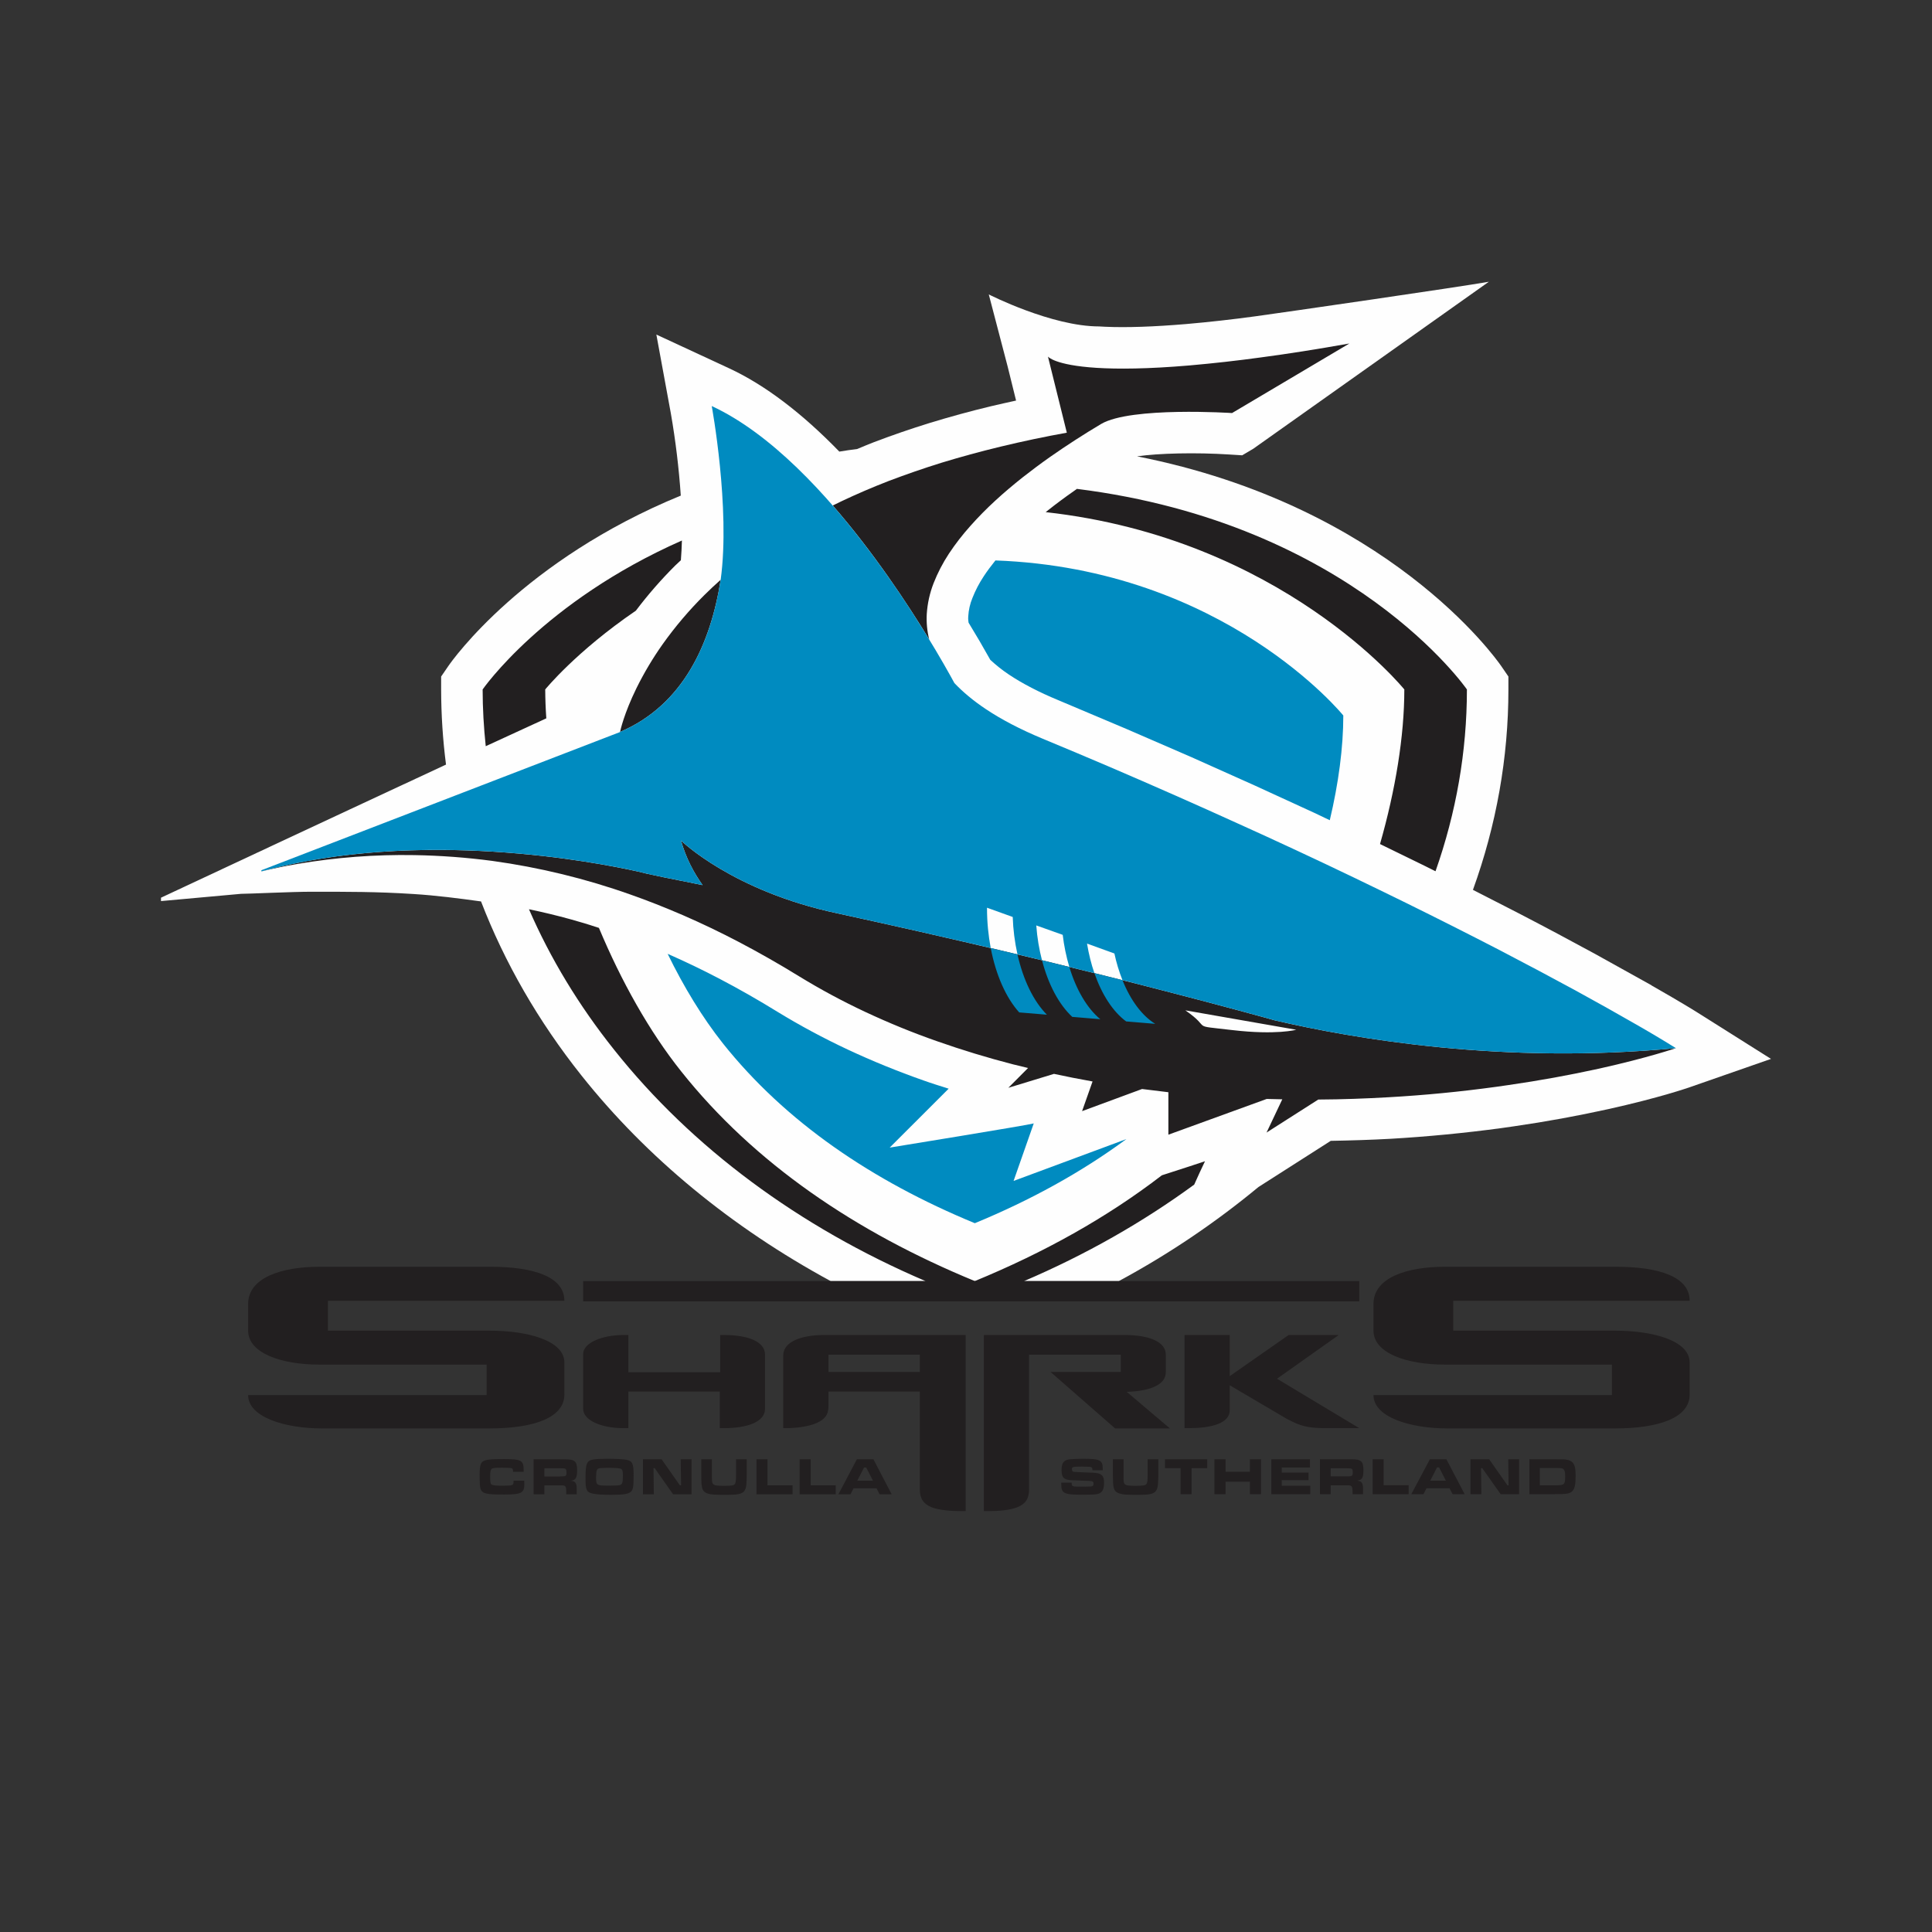
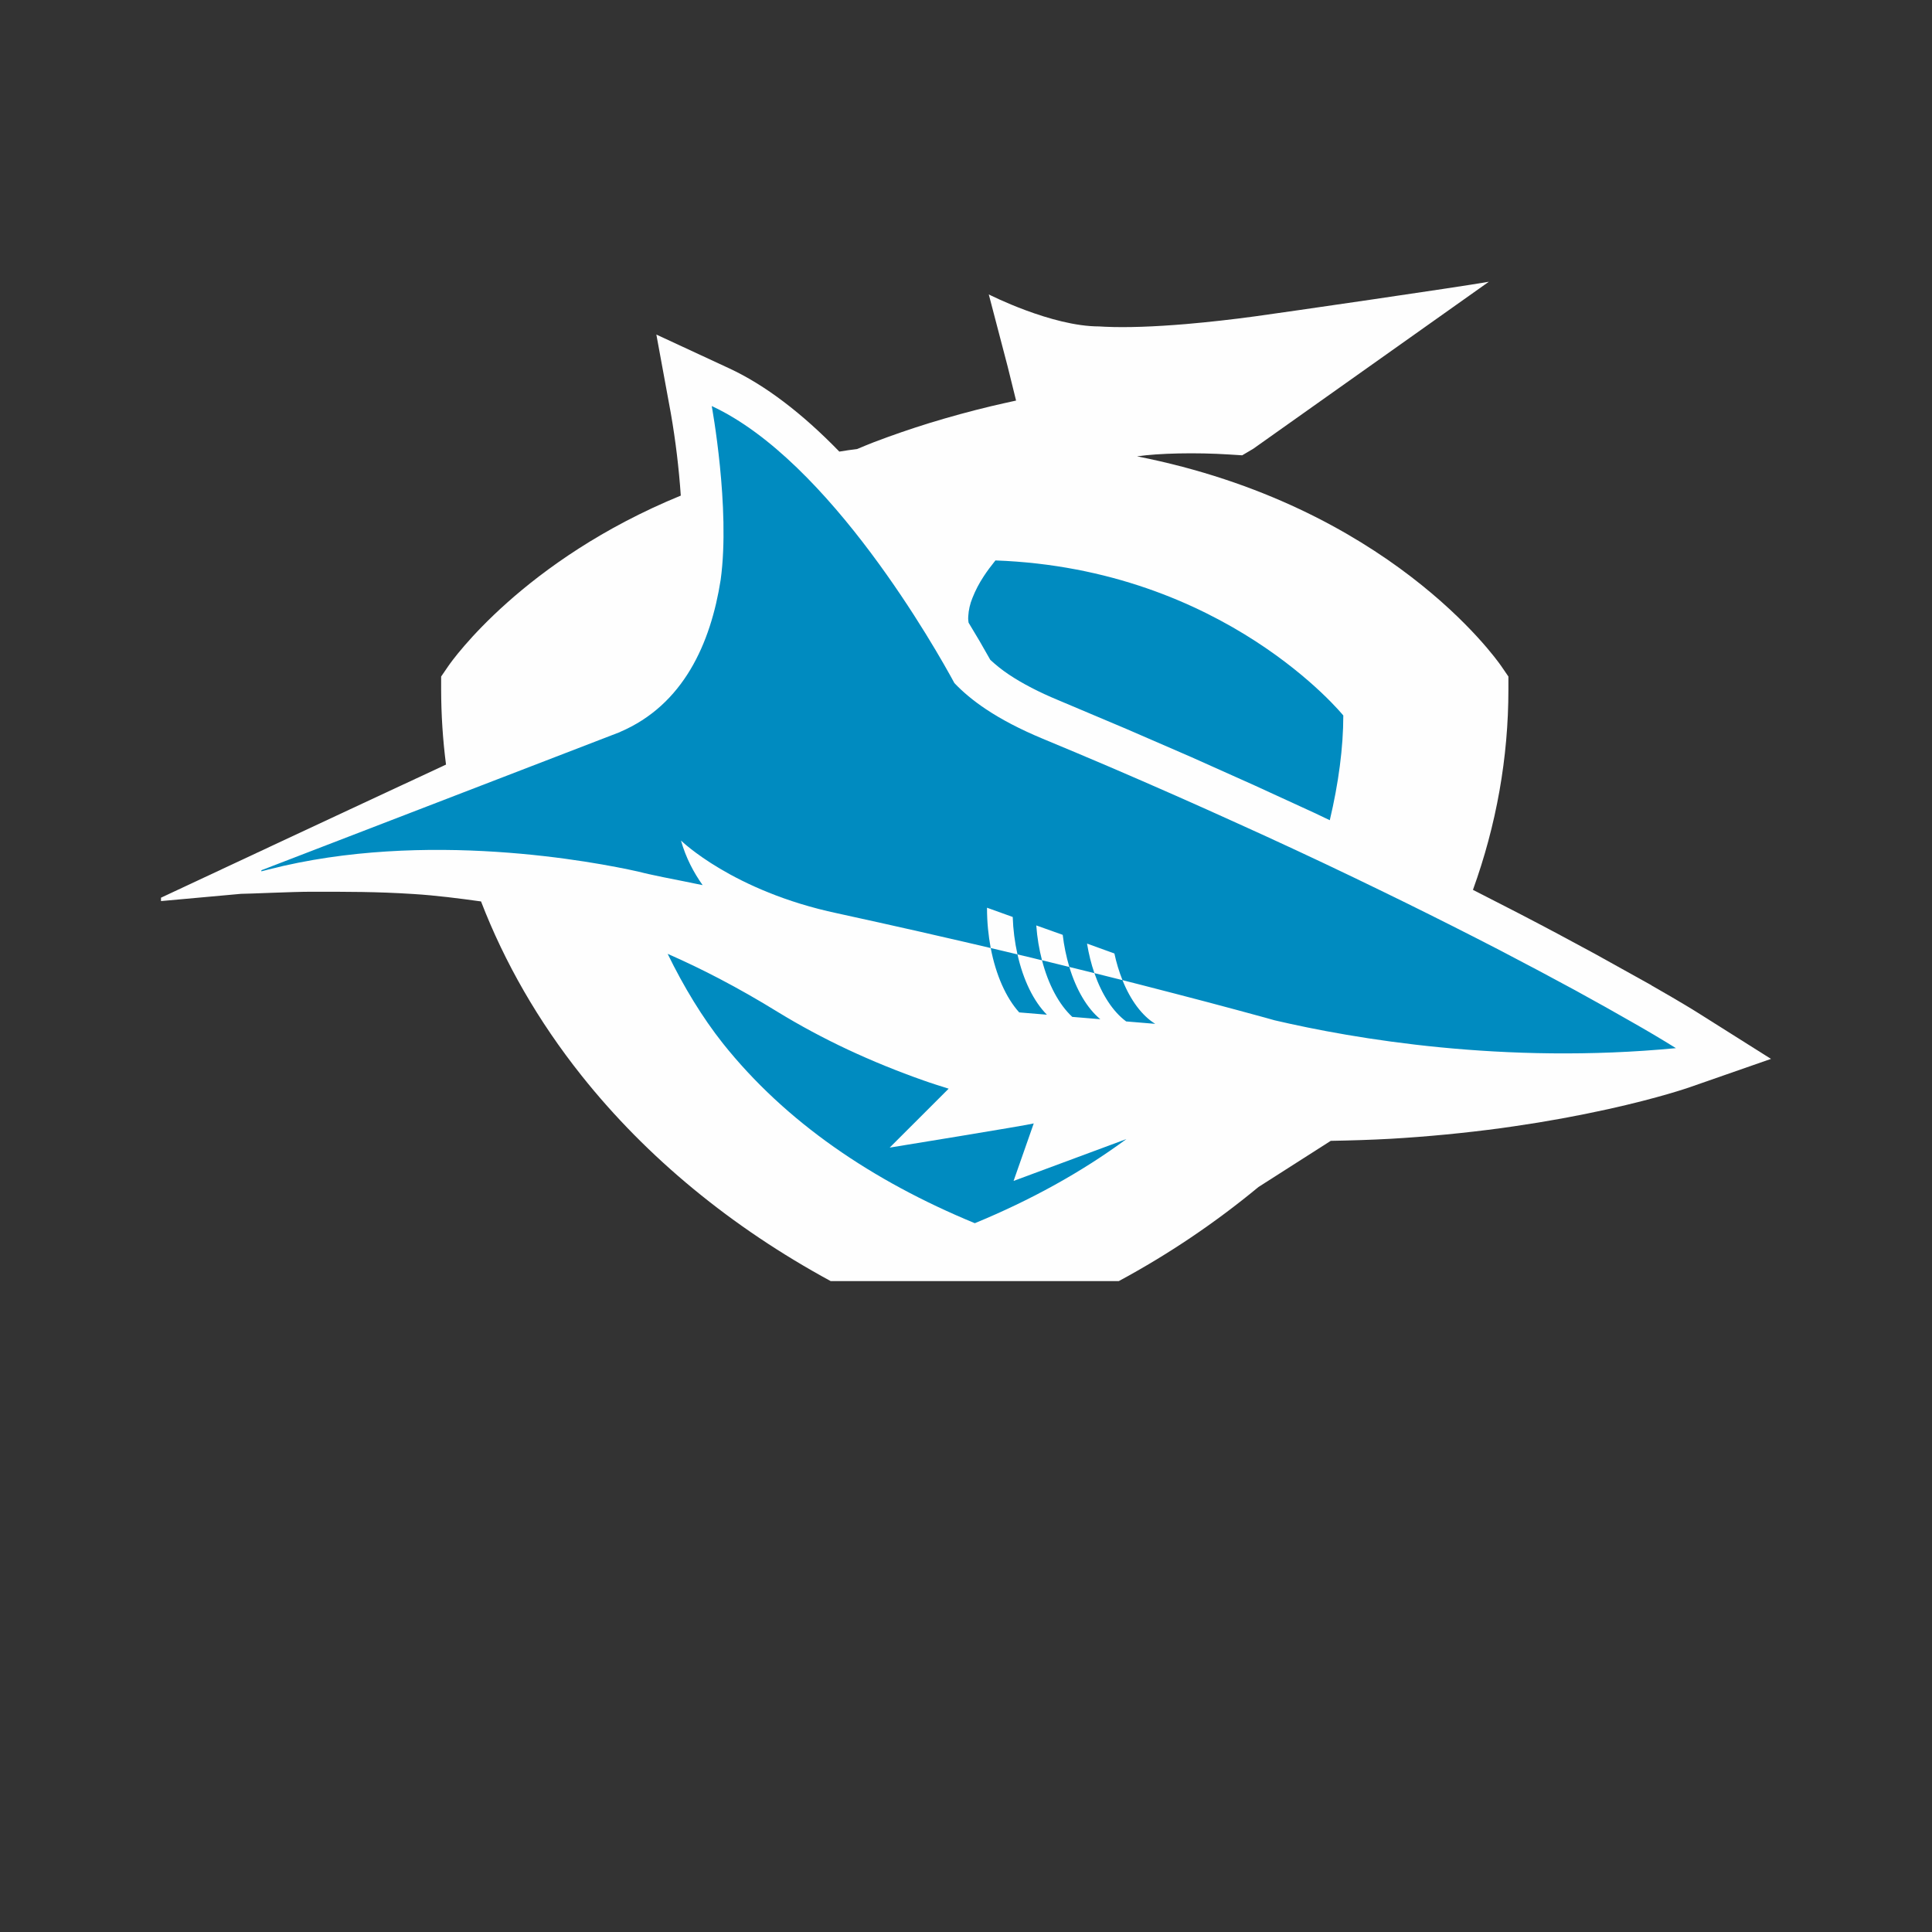
<svg xmlns="http://www.w3.org/2000/svg" width="48px" height="48px" viewBox="0 0 48 48" version="1.1">
  <rect x="0" y="0" width="48" height="48" fill="#333333" stroke="none" />
  <title>Teams/NRL/CRO</title>
  <g id="Teams/NRL/CRO" stroke="none" stroke-width="1" fill="none" fill-rule="evenodd">
    <g id="sharks-badge" transform="translate(4, 7)">
-       <path d="M23.797,24.828 L16.637,24.828 C14.18,23.494 12.072,21.764 10.45,19.725 C9.371,18.369 8.536,16.913 7.951,15.396 C7.396,15.319 6.835,15.247 6.28,15.212 C5.356,15.152 4.607,15.155 3.733,15.155 C3.263,15.155 2.18,15.207 1.988,15.207 C1.977,15.207 0,15.387 0,15.387 L0,15.303 C0,15.303 3.998,13.43 7.081,11.996 C7.001,11.377 6.961,10.753 6.96,10.129 L6.96,9.808 L7.142,9.543 C7.247,9.39 9.002,6.918 12.914,5.313 C12.867,4.63 12.785,3.95 12.668,3.276 L12.307,1.312 L14.118,2.152 C15.006,2.565 15.923,3.262 16.853,4.22 C17.001,4.195 17.149,4.174 17.298,4.155 C17.434,4.096 17.574,4.041 17.714,3.985 C18.169,3.812 18.628,3.654 19.093,3.51 C19.599,3.355 20.11,3.215 20.624,3.092 C20.826,3.044 21.035,2.998 21.244,2.952 C21.142,2.533 21.035,2.107 21.035,2.107 L20.566,0.315 C20.566,0.315 22.125,1.11 23.308,1.11 L23.452,1.118 C23.993,1.142 24.671,1.118 25.468,1.051 C26.042,1.001 26.615,0.937 27.186,0.859 C27.86,0.767 32.231,0.134 32.99,0 L27.136,4.15 L26.862,4.312 L26.544,4.292 C25.71,4.238 24.783,4.26 24.25,4.338 C30.475,5.565 33.162,9.352 33.294,9.543 L33.476,9.808 L33.476,10.129 C33.476,11.826 33.176,13.501 32.595,15.108 L32.608,15.115 L33.73,15.69 C34.392,16.033 35.031,16.374 35.633,16.702 L37.034,17.481 L37.026,17.479 L37.034,17.484 C37.796,17.918 38.173,18.155 38.19,18.167 L40,19.308 L37.978,20.013 C37.95,20.023 37.225,20.275 35.956,20.556 C35.185,20.726 34.407,20.868 33.625,20.981 C32.842,21.094 33.309,21.024 33.306,21.027 C32.391,21.15 31.472,21.239 30.55,21.293 C30.057,21.32 29.558,21.335 29.062,21.344 C28.921,21.432 28.12,21.944 27.266,22.491 C26.189,23.382 25.027,24.165 23.797,24.828 L23.797,24.828 Z" id="Path" fill="#FEFEFE" />
-       <path d="M16.471,26.168 L19.992,26.168 L19.992,30.543 L19.882,30.543 C19.615,30.543 19.334,30.52 19.141,30.446 C18.943,30.364 18.853,30.233 18.853,30.004 L18.853,27.573 L16.583,27.573 L16.583,27.936 C16.583,28.159 16.486,28.267 16.28,28.358 C16.095,28.438 15.806,28.482 15.526,28.482 L15.459,28.482 L15.459,26.679 C15.459,26.323 15.932,26.168 16.471,26.168 L16.471,26.168 Z M20.553,30.543 L20.444,30.543 L20.444,26.168 L23.942,26.168 C24.556,26.168 24.964,26.338 24.964,26.656 L24.964,27.093 C24.964,27.388 24.614,27.559 23.993,27.58 L25.067,28.489 L23.705,28.489 L22.1,27.085 L23.846,27.085 L23.846,26.656 L21.567,26.656 L21.567,30.004 C21.567,30.233 21.478,30.364 21.279,30.446 C21.087,30.52 20.822,30.543 20.553,30.543 Z M10.748,29.26 C10.827,29.248 10.905,29.243 11.092,29.243 C11.308,29.243 11.479,29.252 11.563,29.268 C11.711,29.297 11.742,29.359 11.742,29.65 C11.742,29.947 11.729,30.011 11.673,30.062 C11.609,30.12 11.492,30.138 11.186,30.138 C10.97,30.138 10.83,30.129 10.728,30.108 C10.573,30.075 10.547,30.02 10.547,29.738 L10.547,29.692 C10.549,29.352 10.581,29.286 10.748,29.26 L10.748,29.26 Z M13.687,29.255 L13.687,29.736 C13.69,29.9 13.714,29.914 13.994,29.914 C14.172,29.914 14.226,29.907 14.254,29.875 C14.277,29.85 14.287,29.782 14.287,29.655 L14.287,29.255 L14.552,29.255 L14.552,29.655 L14.55,29.759 C14.543,30.089 14.485,30.138 14.078,30.138 C13.747,30.138 13.691,30.136 13.597,30.111 C13.464,30.074 13.428,30 13.425,29.766 L13.424,29.655 L13.424,29.255 L13.687,29.255 Z M23.914,29.255 L23.914,29.734 C23.916,29.9 23.938,29.914 24.22,29.914 C24.398,29.914 24.45,29.904 24.48,29.874 C24.504,29.847 24.513,29.782 24.513,29.655 L24.513,29.255 L24.778,29.255 L24.778,29.655 L24.775,29.759 C24.769,30.089 24.71,30.138 24.305,30.138 C23.972,30.138 23.916,30.136 23.824,30.108 C23.69,30.072 23.654,30 23.652,29.766 L23.649,29.655 L23.649,29.255 L23.914,29.255 Z M22.872,29.437 C22.65,29.437 22.632,29.444 22.632,29.502 C22.632,29.544 22.646,29.563 22.683,29.567 C22.723,29.572 22.78,29.574 22.95,29.581 C23.268,29.59 23.318,29.6 23.374,29.652 C23.414,29.689 23.43,29.743 23.43,29.837 C23.43,29.944 23.412,30.015 23.376,30.055 C23.313,30.125 23.262,30.136 22.887,30.136 C22.43,30.136 22.367,30.101 22.367,29.876 L22.367,29.836 L22.625,29.836 C22.626,29.925 22.636,29.933 22.778,29.935 L22.89,29.935 L23.025,29.933 C23.15,29.933 23.168,29.924 23.168,29.856 C23.168,29.806 23.148,29.796 23.046,29.791 C22.983,29.79 22.92,29.788 22.857,29.785 C22.787,29.78 22.717,29.778 22.648,29.777 C22.436,29.771 22.374,29.715 22.374,29.525 C22.374,29.343 22.43,29.271 22.582,29.255 C22.66,29.248 22.775,29.243 22.918,29.243 C23.33,29.243 23.397,29.278 23.397,29.488 L23.397,29.528 L23.142,29.528 C23.139,29.45 23.128,29.44 23.004,29.44 L22.887,29.437 L22.872,29.437 Z M9.01,29.567 L8.748,29.567 C8.746,29.56 8.746,29.556 8.746,29.55 C8.745,29.49 8.732,29.479 8.682,29.472 C8.608,29.467 8.534,29.464 8.461,29.465 C8.29,29.465 8.238,29.472 8.214,29.494 C8.187,29.521 8.178,29.569 8.178,29.675 C8.178,29.814 8.184,29.861 8.211,29.882 C8.237,29.902 8.31,29.912 8.46,29.912 C8.461,29.912 8.503,29.911 8.585,29.91 C8.727,29.907 8.753,29.896 8.758,29.833 L8.759,29.802 L8.759,29.787 L9.024,29.787 C9.027,29.828 9.027,29.842 9.027,29.874 C9.027,30.094 8.954,30.131 8.518,30.131 C8.271,30.131 8.182,30.126 8.095,30.108 C7.959,30.082 7.922,30.02 7.92,29.824 L7.916,29.692 L7.916,29.657 C7.916,29.373 7.945,29.306 8.084,29.274 C8.172,29.255 8.289,29.25 8.536,29.25 C8.949,29.25 9.01,29.285 9.01,29.521 L9.01,29.567 Z M9.525,30.125 L9.257,30.125 L9.257,29.255 L9.894,29.255 L10.047,29.257 C10.282,29.257 10.338,29.308 10.338,29.525 C10.338,29.711 10.307,29.768 10.198,29.785 L10.174,29.789 L10.198,29.791 C10.29,29.8 10.328,29.851 10.328,29.974 L10.328,30.125 L10.068,30.125 L10.068,30.075 C10.068,29.925 10.052,29.904 9.956,29.904 L9.525,29.904 L9.525,30.125 Z M18.153,30.125 L17.853,30.125 L17.778,29.977 L17.206,29.977 L17.131,30.125 L16.83,30.125 L17.289,29.255 L17.7,29.255 L18.153,30.125 Z M15.068,29.902 L15.691,29.902 L15.691,30.125 L14.794,30.125 L14.794,29.255 L15.068,29.255 L15.068,29.902 Z M12.244,30.125 L11.974,30.125 L11.974,29.255 L12.437,29.255 L12.891,29.902 L12.922,29.902 L12.911,29.255 L13.181,29.255 L13.181,30.125 L12.723,30.125 L12.266,29.476 L12.236,29.476 L12.244,30.125 Z M16.141,29.902 L16.764,29.902 L16.764,30.125 L15.867,30.125 L15.867,29.255 L16.141,29.255 L16.141,29.902 Z M29.061,30.122 L28.794,30.122 L28.794,29.255 L29.584,29.255 C29.818,29.255 29.874,29.308 29.874,29.524 C29.874,29.711 29.843,29.766 29.734,29.782 L29.711,29.787 L29.734,29.789 C29.827,29.799 29.864,29.851 29.864,29.972 L29.864,30.122 L29.604,30.122 L29.604,30.075 C29.604,29.925 29.588,29.904 29.49,29.902 L29.061,29.902 L29.061,30.122 Z M32.389,30.122 L32.088,30.122 L32.014,29.976 L31.441,29.976 L31.366,30.122 L31.064,30.122 L31.525,29.255 L31.935,29.255 L32.389,30.122 Z M34.624,30.122 L33.997,30.122 L33.997,29.255 L34.624,29.255 C34.858,29.255 34.872,29.255 34.948,29.271 C34.99,29.279 35.03,29.298 35.062,29.326 C35.123,29.388 35.146,29.476 35.146,29.66 C35.146,29.89 35.124,29.986 35.064,30.047 C35.001,30.111 34.923,30.122 34.624,30.122 Z M30.376,29.9 L30.998,29.9 L30.998,30.122 L30.103,30.122 L30.103,29.255 L30.376,29.255 L30.376,29.9 Z M25.993,29.476 L25.605,29.476 L25.605,30.122 L25.331,30.122 L25.331,29.476 L24.944,29.476 L24.944,29.255 L25.993,29.255 L25.993,29.476 Z M32.804,30.122 L32.534,30.122 L32.534,29.255 L32.998,29.255 L33.452,29.902 L33.48,29.902 L33.472,29.255 L33.742,29.255 L33.742,30.122 L33.283,30.122 L32.827,29.476 L32.795,29.476 L32.804,30.122 Z M26.449,30.122 L26.172,30.122 L26.172,29.255 L26.449,29.255 L26.449,29.566 L27.053,29.566 L27.053,29.255 L27.33,29.255 L27.33,30.122 L27.053,30.122 L27.053,29.813 L26.449,29.813 L26.449,30.122 Z M28.546,29.46 L27.844,29.46 L27.844,29.586 L28.511,29.586 L28.511,29.775 L27.844,29.775 L27.844,29.912 L28.554,29.912 L28.554,30.122 L27.586,30.122 L27.586,29.255 L28.546,29.255 L28.546,29.46 Z M10.809,29.711 C10.809,29.898 10.824,29.91 11.1,29.91 L11.14,29.91 L11.291,29.907 C11.461,29.904 11.475,29.886 11.475,29.652 C11.475,29.56 11.468,29.524 11.442,29.502 C11.418,29.479 11.316,29.468 11.139,29.468 C11.036,29.468 10.953,29.47 10.908,29.476 C10.828,29.487 10.814,29.521 10.809,29.689 L10.809,29.711 Z M34.624,29.472 L34.257,29.472 L34.257,29.902 L34.626,29.902 C34.873,29.902 34.886,29.89 34.886,29.674 C34.886,29.578 34.873,29.528 34.843,29.499 C34.82,29.476 34.775,29.472 34.624,29.472 L34.624,29.472 Z M17.521,29.46 L17.467,29.46 L17.299,29.787 L17.688,29.787 L17.521,29.46 Z M31.754,29.458 L31.702,29.458 L31.535,29.787 L31.923,29.787 L31.754,29.458 Z M9.892,29.479 L9.525,29.479 L9.525,29.683 L9.892,29.683 L9.953,29.68 C10.06,29.68 10.074,29.668 10.074,29.581 C10.074,29.539 10.068,29.512 10.055,29.498 C10.04,29.481 10.016,29.479 9.892,29.479 L9.892,29.479 Z M29.428,29.479 L29.061,29.479 L29.061,29.68 L29.489,29.68 C29.595,29.678 29.609,29.666 29.609,29.581 C29.609,29.539 29.604,29.51 29.591,29.498 C29.574,29.482 29.55,29.479 29.428,29.479 Z M36.114,28.489 L31.967,28.489 C31.033,28.489 30.124,28.208 30.124,27.66 L36.048,27.66 L36.048,26.903 L31.89,26.903 C30.956,26.903 30.124,26.621 30.124,26.06 L30.124,25.396 C30.124,24.741 30.956,24.472 31.902,24.472 L36.137,24.472 C37.238,24.472 37.979,24.727 37.979,25.317 L32.106,25.317 L32.106,26.06 L36.124,26.06 C37.06,26.06 37.979,26.302 37.979,26.852 L37.979,27.646 C37.979,28.222 37.225,28.489 36.114,28.489 L36.114,28.489 Z M8.154,28.489 L4.008,28.489 C3.073,28.489 2.165,28.208 2.165,27.66 L8.09,27.66 L8.09,26.903 L3.929,26.903 C2.997,26.903 2.165,26.621 2.165,26.06 L2.165,25.396 C2.165,24.741 2.997,24.472 3.944,24.472 L8.179,24.472 C9.28,24.472 10.022,24.729 10.022,25.317 L4.148,25.317 L4.148,26.06 L8.167,26.06 C9.102,26.06 10.022,26.302 10.022,26.852 L10.022,27.646 C10.022,28.222 9.267,28.489 8.154,28.489 Z M25.532,28.482 L25.43,28.482 L25.43,26.168 L26.552,26.168 L26.552,27.19 L28.016,26.168 L29.261,26.168 L27.727,27.254 L29.77,28.482 L28.912,28.482 C28.358,28.482 28.195,28.358 27.973,28.253 L26.552,27.416 L26.552,28.038 C26.552,28.372 26.072,28.482 25.532,28.482 L25.532,28.482 Z M11.612,28.482 L11.487,28.482 C10.947,28.482 10.488,28.29 10.488,28.001 L10.488,26.642 C10.488,26.366 10.947,26.168 11.495,26.168 L11.612,26.168 L11.612,27.093 L13.892,27.093 L13.892,26.168 L13.987,26.168 C14.601,26.168 15.007,26.338 15.007,26.656 L15.007,28.001 C15.007,28.335 14.55,28.482 13.987,28.482 L13.883,28.482 L13.883,27.573 L11.612,27.573 L11.612,28.482 Z M18.853,26.656 L16.583,26.656 L16.583,27.085 L18.853,27.085 L18.853,26.656 Z M18.994,24.828 C15.85,23.484 13.188,21.51 11.258,19.081 C10.378,17.978 9.672,16.809 9.142,15.59 C9.489,15.662 9.833,15.745 10.174,15.839 C10.409,15.903 10.645,15.975 10.88,16.053 C11.436,17.382 12.134,18.628 12.924,19.618 C14.737,21.898 17.253,23.608 20.219,24.828 C21.934,24.122 23.499,23.252 24.866,22.2 C25.379,22.035 25.853,21.881 25.938,21.85 C25.848,22.04 25.756,22.235 25.67,22.431 C24.394,23.365 22.976,24.172 21.443,24.828 L29.77,24.828 L29.77,25.331 L20.227,25.331 L20.219,25.335 L20.21,25.331 L10.488,25.331 L10.488,24.828 L18.994,24.828 Z M27.667,18.349 L27.439,18.285 C26.976,18.159 26.485,18.025 25.968,17.889 C25.457,17.754 24.92,17.616 24.362,17.472 L23.19,17.177 C23.022,17.137 21.888,16.857 21.888,16.857 L20.614,16.554 C20.454,16.516 19.508,16.295 18.841,16.144 C18.181,15.994 17.5,15.844 16.802,15.691 C14.203,15.141 12.919,13.883 12.919,13.883 C13.041,14.316 13.237,14.683 13.456,14.99 C13.138,14.926 12.817,14.861 12.49,14.796 C12.42,14.78 12.351,14.766 12.282,14.752 C12.226,14.741 12.116,14.715 12.116,14.715 L12.093,14.712 C12.013,14.692 11.933,14.674 11.855,14.654 C10.766,14.412 6.444,13.578 2.494,14.648 L2.494,14.65 C2.791,14.577 3.09,14.515 3.392,14.464 C4.351,14.301 5.323,14.228 6.296,14.245 C6.944,14.256 7.59,14.304 8.232,14.389 C9.401,14.55 10.552,14.83 11.664,15.225 C12.086,15.373 12.518,15.544 12.964,15.736 C13.435,15.941 13.898,16.163 14.354,16.402 C14.863,16.669 15.363,16.954 15.853,17.256 C16.384,17.581 16.934,17.877 17.498,18.141 C18.081,18.414 18.677,18.658 19.284,18.87 C19.903,19.088 20.532,19.279 21.167,19.443 C21.292,19.475 21.417,19.504 21.542,19.534 L21.052,20.026 L22.186,19.68 C22.492,19.747 22.798,19.806 23.104,19.861 C23.119,19.864 23.132,19.866 23.144,19.869 L22.884,20.606 L24.374,20.056 C24.592,20.084 24.811,20.111 25.028,20.136 L25.028,21.191 L27.471,20.303 C27.601,20.307 27.73,20.31 27.858,20.312 L27.467,21.138 L28.752,20.318 C29.352,20.315 29.934,20.293 30.493,20.261 C31.388,20.211 32.281,20.124 33.169,20.002 C33.273,19.987 33.378,19.974 33.477,19.958 C34.233,19.849 34.986,19.713 35.732,19.549 C36.958,19.276 37.638,19.041 37.638,19.041 C33.355,19.45 29.64,18.809 27.667,18.349 Z M26.615,18.592 C25.518,18.464 26.146,18.584 25.45,18.102 L28.204,18.584 C28.204,18.584 27.716,18.721 26.615,18.592 Z M30.89,10.129 C30.886,10.124 27.85,6.375 21.98,5.724 L22.046,5.671 C22.246,5.513 22.462,5.352 22.686,5.196 L22.756,5.146 C29.599,6.003 32.445,10.129 32.445,10.129 C32.445,11.675 32.178,13.189 31.665,14.646 L31.382,14.505 L30.286,13.97 C30.67,12.627 30.89,11.292 30.89,10.129 L30.89,10.129 Z M9.546,10.129 C9.546,10.129 10.307,9.19 11.798,8.172 C12.097,7.776 12.423,7.402 12.774,7.052 L12.916,6.919 C12.929,6.759 12.937,6.594 12.942,6.429 C9.497,7.949 7.991,10.129 7.991,10.129 C7.991,10.601 8.019,11.074 8.068,11.539 C8.646,11.273 9.16,11.036 9.573,10.847 C9.556,10.608 9.547,10.368 9.546,10.129 L9.546,10.129 Z M13.905,7.404 C13.762,7.531 13.627,7.658 13.5,7.784 C13.12,8.161 12.773,8.57 12.463,9.006 C12.218,9.352 12.001,9.717 11.813,10.097 C11.503,10.729 11.413,11.146 11.405,11.185 C12.979,10.512 13.656,8.987 13.905,7.404 L13.905,7.404 Z M19.086,8.886 C19.034,8.681 19.014,8.469 19.025,8.257 C19.042,7.994 19.099,7.735 19.195,7.489 C19.296,7.232 19.423,6.988 19.574,6.758 C19.734,6.516 19.912,6.287 20.105,6.071 C20.302,5.849 20.511,5.637 20.73,5.436 C20.947,5.236 21.175,5.045 21.405,4.862 C21.629,4.686 21.858,4.515 22.091,4.351 C22.503,4.063 22.925,3.791 23.356,3.534 C24.095,3.097 26.61,3.262 26.61,3.262 L29.525,1.534 C28.716,1.678 27.983,1.793 27.326,1.88 C26.737,1.961 26.147,2.027 25.555,2.079 C24.513,2.168 23.769,2.172 23.244,2.139 C22.196,2.073 22.036,1.859 22.036,1.859 L22.505,3.75 C21.955,3.849 21.409,3.964 20.866,4.095 C20.347,4.22 19.857,4.355 19.397,4.495 C18.932,4.639 18.497,4.792 18.084,4.948 C17.668,5.109 17.28,5.277 16.916,5.449 C16.838,5.486 16.765,5.523 16.69,5.559 C17.696,6.714 18.538,7.986 19.086,8.886 L19.086,8.886 Z" id="Shape" fill="#221F20" />
+       <path d="M23.797,24.828 L16.637,24.828 C14.18,23.494 12.072,21.764 10.45,19.725 C9.371,18.369 8.536,16.913 7.951,15.396 C7.396,15.319 6.835,15.247 6.28,15.212 C5.356,15.152 4.607,15.155 3.733,15.155 C3.263,15.155 2.18,15.207 1.988,15.207 C1.977,15.207 0,15.387 0,15.387 L0,15.303 C0,15.303 3.998,13.43 7.081,11.996 C7.001,11.377 6.961,10.753 6.96,10.129 L6.96,9.808 L7.142,9.543 C7.247,9.39 9.002,6.918 12.914,5.313 C12.867,4.63 12.785,3.95 12.668,3.276 L12.307,1.312 L14.118,2.152 C15.006,2.565 15.923,3.262 16.853,4.22 C17.001,4.195 17.149,4.174 17.298,4.155 C17.434,4.096 17.574,4.041 17.714,3.985 C18.169,3.812 18.628,3.654 19.093,3.51 C19.599,3.355 20.11,3.215 20.624,3.092 C20.826,3.044 21.035,2.998 21.244,2.952 C21.142,2.533 21.035,2.107 21.035,2.107 L20.566,0.315 C20.566,0.315 22.125,1.11 23.308,1.11 L23.452,1.118 C23.993,1.142 24.671,1.118 25.468,1.051 C26.042,1.001 26.615,0.937 27.186,0.859 C27.86,0.767 32.231,0.134 32.99,0 L27.136,4.15 L26.862,4.312 L26.544,4.292 C25.71,4.238 24.783,4.26 24.25,4.338 C30.475,5.565 33.162,9.352 33.294,9.543 L33.476,9.808 L33.476,10.129 C33.476,11.826 33.176,13.501 32.595,15.108 L33.73,15.69 C34.392,16.033 35.031,16.374 35.633,16.702 L37.034,17.481 L37.026,17.479 L37.034,17.484 C37.796,17.918 38.173,18.155 38.19,18.167 L40,19.308 L37.978,20.013 C37.95,20.023 37.225,20.275 35.956,20.556 C35.185,20.726 34.407,20.868 33.625,20.981 C32.842,21.094 33.309,21.024 33.306,21.027 C32.391,21.15 31.472,21.239 30.55,21.293 C30.057,21.32 29.558,21.335 29.062,21.344 C28.921,21.432 28.12,21.944 27.266,22.491 C26.189,23.382 25.027,24.165 23.797,24.828 L23.797,24.828 Z" id="Path" fill="#FEFEFE" />
      <path d="M21.182,22.34 C21.182,22.34 21.468,21.524 21.683,20.911 C21.547,20.953 18.104,21.512 18.104,21.512 C18.104,21.512 18.741,20.877 19.569,20.048 C19.359,19.981 19.146,19.916 18.943,19.843 C18.303,19.618 17.674,19.362 17.06,19.075 C16.461,18.794 15.877,18.481 15.313,18.136 C14.843,17.846 14.363,17.572 13.874,17.316 C13.452,17.095 13.023,16.889 12.588,16.698 C12.988,17.52 13.452,18.281 13.958,18.92 C15.516,20.877 17.674,22.34 20.219,23.39 C21.599,22.821 22.865,22.126 23.985,21.3 L21.182,22.34 Z M12.114,14.716 C12.114,14.716 11.933,14.675 11.855,14.654 C10.784,14.415 6.577,13.603 2.68,14.6 C2.618,14.615 2.557,14.631 2.494,14.648 L2.494,14.621 L8.502,12.306 L11.403,11.188 L11.405,11.185 C12.979,10.512 13.657,8.987 13.905,7.404 C14.15,5.62 13.683,3.088 13.683,3.088 C16.626,4.454 19.266,9.148 19.712,9.971 C19.92,10.19 20.176,10.406 20.492,10.617 C20.875,10.873 21.343,11.119 21.905,11.353 C22.474,11.589 23.032,11.824 23.575,12.056 C24.128,12.292 24.664,12.528 25.188,12.758 C25.72,12.993 26.236,13.224 26.737,13.452 C27.702,13.887 28.661,14.334 29.615,14.792 C30.072,15.011 30.508,15.225 30.928,15.43 C31.707,15.814 32.483,16.205 33.255,16.604 C33.969,16.976 34.596,17.31 35.14,17.606 C35.691,17.907 36.151,18.167 36.521,18.379 C36.898,18.592 37.27,18.812 37.638,19.041 C33.355,19.45 29.64,18.809 27.667,18.349 L27.439,18.285 C26.976,18.159 26.485,18.025 25.968,17.889 C25.457,17.754 24.92,17.616 24.362,17.472 L23.887,17.351 C24.088,17.852 24.373,18.235 24.701,18.437 L23.979,18.377 C23.652,18.136 23.376,17.713 23.19,17.177 C23.427,17.237 23.657,17.294 23.887,17.351 C23.802,17.136 23.735,16.915 23.687,16.689 L23.007,16.443 C23.05,16.704 23.112,16.952 23.19,17.177 L22.567,17.024 C22.49,16.763 22.435,16.497 22.403,16.226 L21.746,15.992 C21.768,16.298 21.818,16.588 21.888,16.857 L21.865,16.853 C21.784,16.832 21.702,16.814 21.618,16.792 L21.279,16.712 C21.211,16.406 21.171,16.095 21.161,15.782 L20.522,15.552 L20.522,15.566 C20.522,15.912 20.556,16.243 20.614,16.554 L20.198,16.456 L19.534,16.303 C19.462,16.286 19.39,16.27 19.315,16.253 C19.158,16.216 18.998,16.179 18.841,16.144 C18.181,15.994 17.5,15.844 16.802,15.691 C14.203,15.141 12.919,13.883 12.919,13.883 C13.041,14.316 13.238,14.683 13.456,14.99 C13.454,14.989 13.449,14.989 13.446,14.989 C13.13,14.924 12.812,14.859 12.49,14.796 C12.42,14.78 12.351,14.766 12.282,14.752 C12.226,14.741 12.17,14.727 12.114,14.716 L12.114,14.716 Z M22.64,18.264 L23.337,18.322 C23.009,18.051 22.739,17.592 22.567,17.024 C22.342,16.968 22.118,16.913 21.888,16.857 C22.046,17.465 22.311,17.958 22.64,18.264 L22.64,18.264 Z M22.01,18.21 C21.68,17.878 21.422,17.349 21.279,16.712 C21.279,16.712 20.673,16.566 20.614,16.554 C20.743,17.225 20.994,17.79 21.322,18.153 L22.01,18.21 Z M20.731,6.924 C20.622,7.06 20.522,7.192 20.438,7.322 C20.327,7.49 20.234,7.668 20.16,7.856 C20.1,8.001 20.065,8.155 20.056,8.312 C20.054,8.334 20.054,8.353 20.054,8.373 C20.054,8.406 20.061,8.437 20.064,8.47 C20.25,8.774 20.43,9.082 20.604,9.394 C20.738,9.517 20.887,9.64 21.064,9.758 C21.402,9.984 21.817,10.199 22.301,10.399 L23.98,11.108 L25.605,11.813 L27.164,12.511 L28.654,13.195 L29.038,13.378 C29.255,12.465 29.374,11.573 29.374,10.776 C29.374,10.776 26.424,7.13 20.731,6.924 L20.731,6.924 Z" id="Shape" fill="#008BC0" />
    </g>
  </g>
</svg>